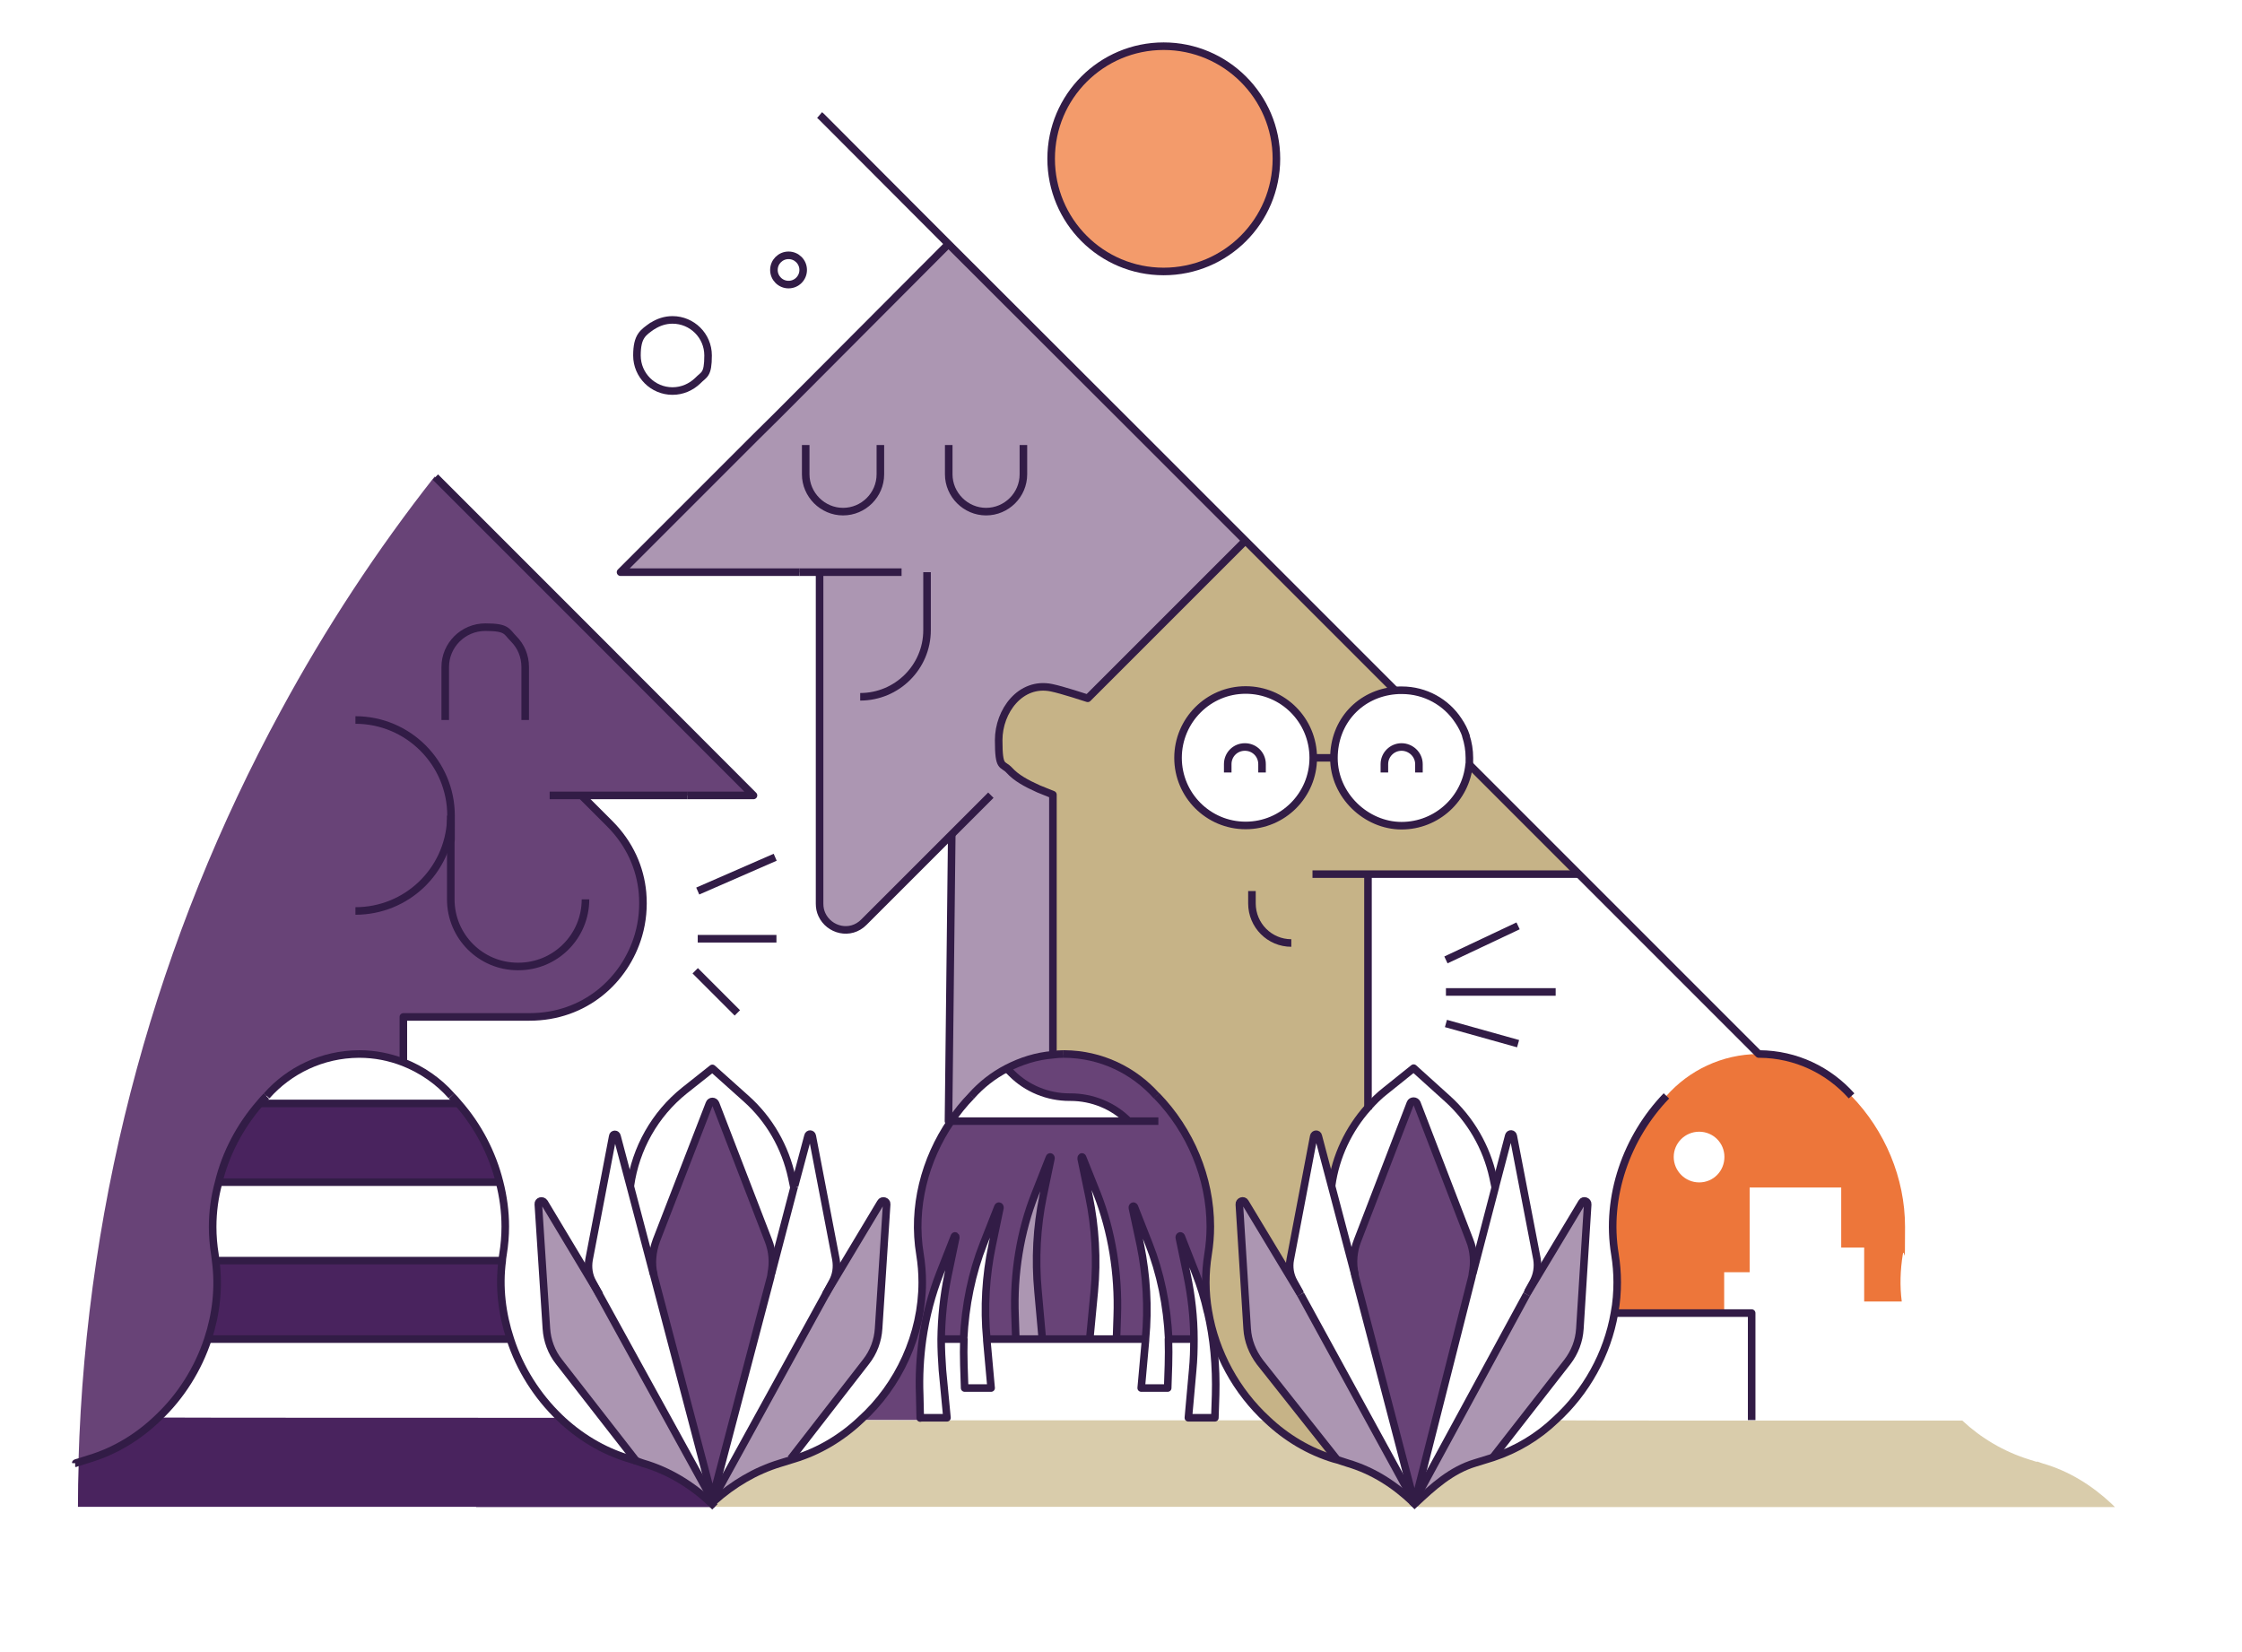
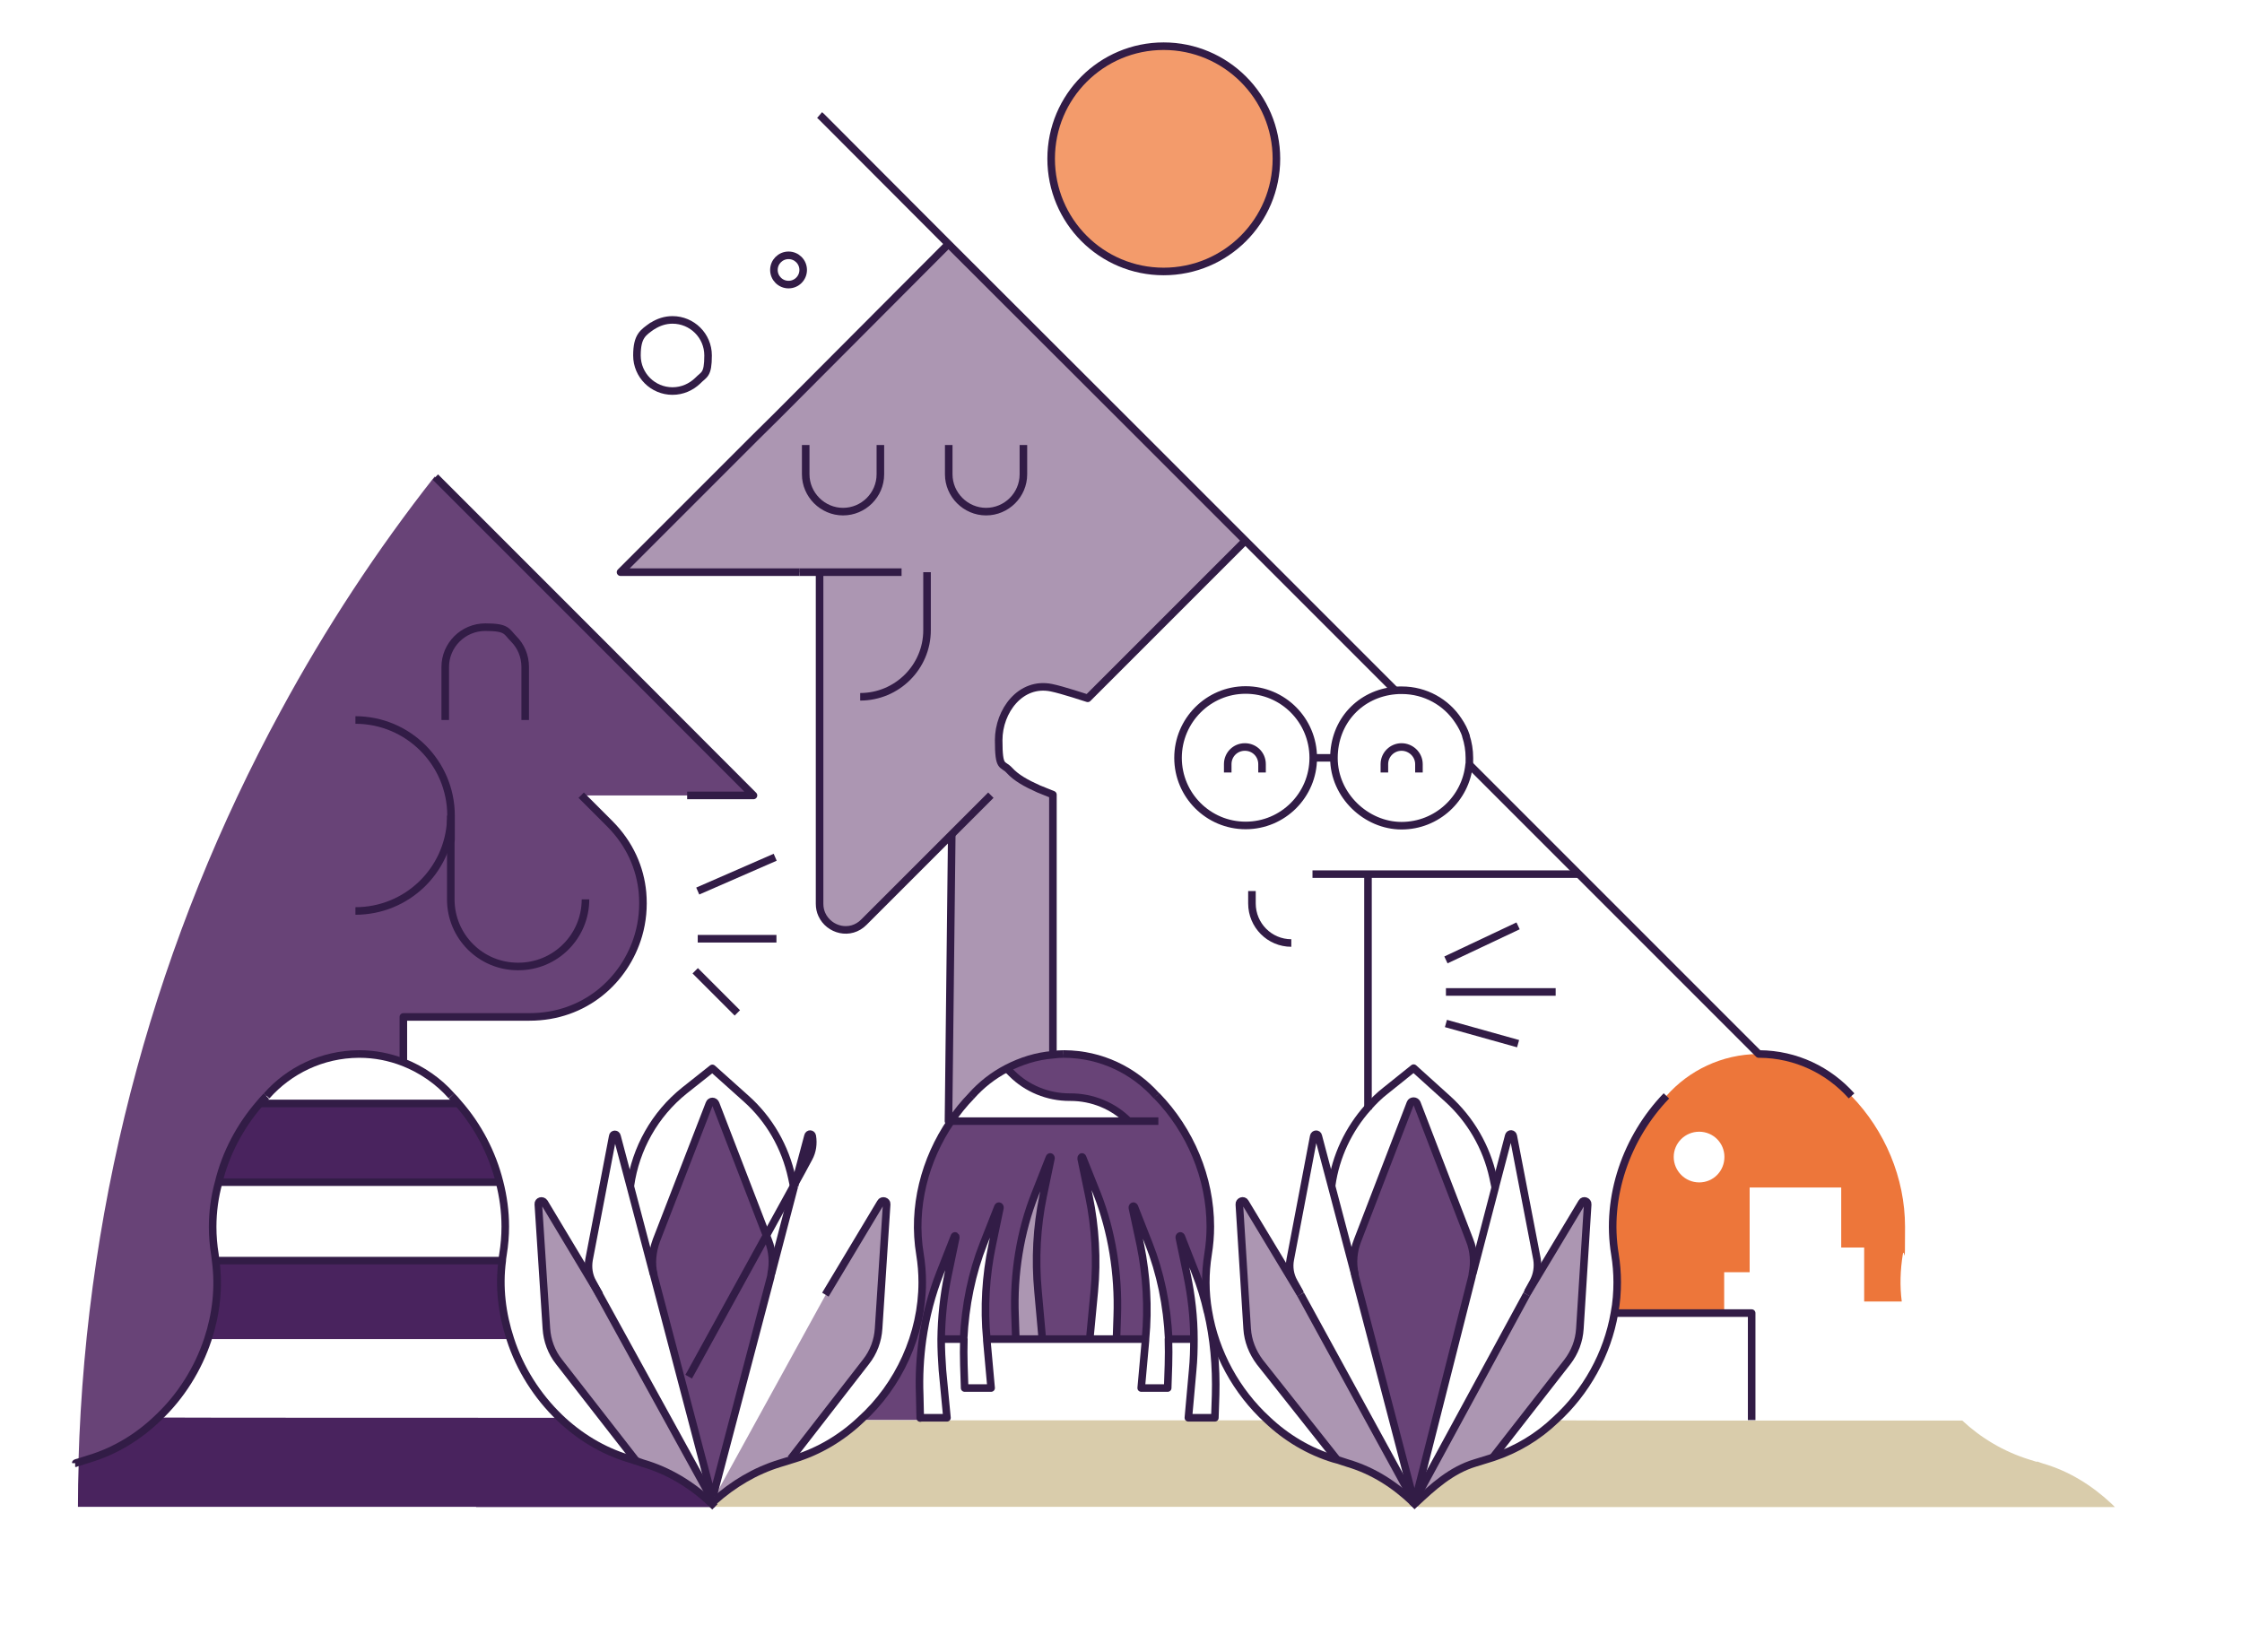
<svg xmlns="http://www.w3.org/2000/svg" enable-background="new 0 0 888.78 654.68" viewBox="0 0 888.78 654.68">
  <path d="m378.2 490.01-5.7 14.5c-3.2 8.2-5.6 17.1-6.9 26.3-1 7.2-1.4 14.6-1.1 22l.2 9.1v1h-23.6c15-13.7 24.4-33.9 24.4-54.6s-.2-7.4-.9-11.1c-3-18.6 1.9-37.6 12.3-52.8h70.3c-6-6-14.3-9.4-22.9-9.4h-.4c-8.6 0-16.9-3.4-22.9-9.4l-2-2c5.6-2.9 11.7-4.8 18.3-5.4 1.4-.2 2.8-.3 4.2-.3h.4c14.5.1 27.5 6.5 36.5 16.6 13.3 13.7 21.3 32.5 21.3 51.9s-.2 7.3-.9 11c-1.2 7.5-1.2 15.1.1 22.5h-.3c-1.2-5.3-2.8-10.4-4.7-15.2l-5.7-14.5c-.2-.5-.9-.2-.8.4l3.1 14.9c1.7 8.3 2.7 16.7 2.7 25.4h-10.1c-.6-13.4-3.3-26.4-7.9-38l-5.7-14.5c-.2-.5-.9-.2-.8.4l3.2 14.9c2.5 11.9 3.2 24.7 2 37.1h-11.5l.3-9.1c.5-16.9-2.3-33.7-7.9-48.3l-5.8-14.5c-.2-.5-.8-.2-.6.4l3.1 14.9c2.6 12.1 3.3 25 2.1 37.7l-1.8 18.9h-18.8l-1.7-18.9c-1.2-12.7-.5-25.6 2-37.7l3.1-14.9c.2-.6-.4-1-.6-.4l-5.7 14.5c-5.8 14.6-8.6 31.5-7.9 48.3l.3 9.1h-11.5c-1.2-12.5-.4-25.2 2.1-37.1l3.1-14.9c.1-.6-.5-1-.8-.4l-5.7 14.5c-4.6 11.6-7.3 24.7-7.9 38h-9c.1-8.6 1-17.2 2.7-25.4l3.1-14.9c.1-.6-.4-1-.6-.4z" fill="#684377" />
-   <path d="m493.7 327.31c14.8 0 26.8-12 26.8-26.8s-12-26.9-26.8-26.9-26.8 12-26.8 26.9 12 26.8 26.8 26.8zm-2.4 150.1 3.1 49.3c.3 4.8 2.1 9.3 5 13.2l30.8 38.9-1.5-.4c-9.9-3-18.9-8.4-26.4-15.5-12.2-11.2-20.7-26.6-23.4-43.1-1.3-7.4-1.3-15-.1-22.5.6-3.7.9-7.3.9-11 0-19.3-7.9-38.1-21.3-51.9-9-10.1-22-16.5-36.5-16.6h-.4c-1.4 0-2.8.1-4.2.3v-103.1l-5.7-2.3c-4.9-2.3-8.9-4.4-11.6-7.4-2.7-2.9-4.2-6.5-4.2-11.9 0-11.6 8.7-23.3 20.9-20.8 4.1.8 14.4 4.2 14.4 4.2l62.5-62.5 59.3 59.3c-13.6 1.3-24.3 12.8-24.3 26.8s12 26.8 26.8 26.8 25.6-10.6 26.8-24.3l43.5 43.5h-83.5v92.4c-7.7 8.6-12.8 19.4-14.4 30.9h-.2l-5.2-19.6c-.2-1-1.6-.9-1.8.1l-9.3 48.8c-.6 3.1-.1 6.2 1.4 8.9l2.5 4.5-21.7-36c-.6-1.1-2.4-.5-2.3.8z" fill="#c6b387" />
  <path d="m807.5 579.31 2.3.8c10.4 3 19.5 8.7 27.3 16l1.3 1.3h-276.2c-.3-.3-.8-.8-1.1-1.1h-.1c7.1-6.8 14.4-13.4 23.8-16.2l5.5-1.7c.5-.2 1.1-.3 1.6-.5 9.3-3.1 17.7-8.2 24.8-14.9h.1c0 .1 77.6.1 77.6.1h83.5c7.5 7 16.5 12.3 26.4 15.4l3.2 1z" fill="#d9ccab" />
  <path d="m674.9 520.51h-35c.8-4.1 1.1-8.2 1.1-12.2s-.2-7.4-.9-11.1c-3.8-22.9 4.7-46.5 20.4-62.8h.1c8.9-10.1 22-16.5 36.5-16.6h.3c14.5.1 27.5 6.5 36.5 16.6 13.3 13.7 21.3 32.5 21.3 51.9s-.2 7.3-.9 11c-1 6.2-1.2 12.5-.4 18.6h-14.9v-21.4h-9.1v-23.8h-36.3v33.6h-10.1v16.3h-8.6zm-1.3-71.9c-5.6 0-10.1 4.5-10.1 10s4.5 10.1 10.1 10.1 10-4.5 10-10.1-4.5-10-10-10z" fill="#ed763a" />
  <path d="m627.1 476.61c.6-1.1 2.4-.5 2.3.8l-3.1 49.3c-.3 4.8-2 9.3-5 13.2l-29.4 37.7v.2c-.4.2-1 .3-1.5.5l-5.5 1.7c-9.4 2.8-16.7 9.4-23.8 16.1l-.3-.8.4-.9 44.1-81.4.5-.9 21.4-35.6z" fill="#ac96b2" />
  <path d="m582.6 491.71c1.7 4.2 2 8.9 1.1 13.3 0 .4-.1.9-.2 1.3l-22.4 88.3-.4.9-.4-.8h.2c0-.1-23.1-88.4-23.1-88.4-.1-.3-.2-.6-.2-1.1-1-4.5-.6-9.2 1.1-13.5l20.9-54.3c.4-1.1 2.1-1.1 2.6 0l20.9 54.3z" fill="#684377" />
  <path d="m530.3 578.71 4 1.3c10.1 3 18.6 8.5 26.1 15.7.2.1.3.3.5.4-.4.3-.9.8-1.3 1.2h-276.2c-.4-.4-.9-.9-1.3-1.3l.6-.6.2-.2c7.6-6.9 16.4-12.1 26.3-15.1l4.2-1.3 1.3-.4c9.9-3 18.9-8.4 26.4-15.5h.1c0 .1 23.5.1 23.5.1h137.6c7.5 7 16.5 12.3 26.4 15.4l1.5.4z" fill="#d9ccab" />
  <path d="m560.6 595.41-.2.3c-7.5-7.2-16-12.7-26.1-15.7l-4-1.3-30.8-38.9c-2.9-3.9-4.7-8.4-5-13.2l-3.1-49.3c-.1-1.3 1.6-1.8 2.3-.8l21.7 36 .3.5 44.6 81.5.4.8z" fill="#ac96b2" />
  <path d="m461.3 18.31c24.7 0 44.7 20 44.7 44.6s-20 44.7-44.7 44.7-44.6-20-44.6-44.7 20-44.6 44.6-44.6z" fill="#f39b6b" />
  <path d="m416 458.91c.2-.5.9-.2.6.4l-3.1 14.9c-2.6 12.1-3.2 25-2 37.7l1.7 18.9h-10.5l-.3-9.1c-.6-16.9 2.1-33.7 7.9-48.3z" fill="#ac96b2" />
  <path d="m349.1 476.71c.6-1.2 2.5-.6 2.4.6l-3.2 49.3c-.3 4.8-2 9.4-5 13.2l-29.8 38.4v.4c.1 0-4.1 1.3-4.1 1.3-9.9 3-18.7 8.3-26.3 15.1l-.5-.5.8-1.4 44-80 21.9-36.5z" fill="#ac96b2" />
  <path d="m416.8 272.61c4.1.8 14.4 4.2 14.4 4.2l62.5-62.5-38.4-38.4-79.2-79.2-68.2 68.3-8.6 8.6-53.3 53.3h78.9v131.4c0 1.6.3 3 .9 4.3 2.8 6.2 11.3 8.5 16.7 3l34.8-34.8-1.3 113.7h1c2.4-3.5 5-6.9 8.1-10 4-4.4 8.7-8.2 14.1-11 5.6-2.9 11.7-4.8 18.3-5.4v-103.1l-5.7-2.3c-4.9-2.3-8.9-4.4-11.6-7.4-2.7-2.9-4.2-6.5-4.2-11.9 0-11.6 8.7-23.3 20.9-20.8z" fill="#ac96b2" />
  <path d="m304.6 491.71c1.7 4.3 2 8.9 1.1 13.3 0 .4-.1.9-.2 1.3l-22.8 86.7h-.5l-22.8-86.7c-.1-.3-.2-.6-.2-1-1.1-4.5-.6-9.2 1-13.6l21-54.2c.4-1.2 2-1.2 2.5 0z" fill="#684377" />
  <path d="m188.7 597.31h-157.8c0-5.9.1-11.8.3-17.7l4.1-1.3c10.4-3.1 19.8-8.9 27.5-16.4h.1c0 .1 159 .1 159 .1 7.7 7.4 17.1 13.2 27.5 16.3l2.9.9 2.6.9c10.4 3 19.5 8.7 27.3 16 .4.4.9.9 1.3 1.3h-94.7z" fill="#49235e" />
  <path d="m283 595.21-.2.2-.6.6c-7.7-7.3-16.9-13-27.3-16l-2.6-.9-30.6-39.3c-3-3.8-4.7-8.4-5-13.2l-3.2-49.3c-.1-1.3 1.6-1.8 2.4-.6l21.9 36.5 44.8 81.4.5.5z" fill="#ac96b2" />
  <path d="m298.7 315.31-70.5-70.5-8.1-8.1-47.6-47.6-.2-.2c-22.9 29.1-43.3 60.2-61 92.9-48.4 89-77.1 190.2-80.2 297.8l4.1-1.3c10.4-3.1 19.8-8.9 27.5-16.4 8.9-8.4 15.7-19.2 19.6-31 3.3-10 4.5-20.6 3.1-31.1-.1-.9-.2-1.6-.3-2.5-.6-3.7-.9-7.3-.9-11 0-6 .8-11.9 2.4-17.7 2.8-11.5 8.5-22.2 16.2-31.1.9-1.1 1.7-2 2.7-3h.1c8.9-10.1 22-16.5 36.5-16.6h.3c6.1 0 12 1.2 17.4 3.3v-18h50c22 0 38-14.6 43.2-32.4 1.6-5.5 2.1-11.2 1.6-16.9-.9-9.7-5-19.3-13-27.3l-11.3-11.3h68.3z" fill="#684377" />
  <path d="m202.3 530.81h-119.9c3.3-10 4.5-20.6 3.1-31.1h113.6c-1.4 10.5-.1 21.2 3.2 31.1z" fill="#49235e" />
  <path d="m198 468.61h-111.3c2.8-11.5 8.5-22.2 16.2-31.1h78.8c7.8 8.9 13.4 19.6 16.3 31.1z" fill="#49235e" />
  <g fill="none" stroke="#321c46" stroke-linejoin="round" stroke-width="3">
    <path d="m660.6 434.41c-15.7 16.3-24.2 39.9-20.4 62.8.6 3.7.9 7.4.9 11.1s-.3 8.2-1.1 12.2c-2.8 16.2-11.2 31.3-23.3 42.3-7.1 6.8-15.5 11.8-24.8 14.9-.5.2-1.1.3-1.6.5l-5.5 1.7c-9.4 2.8-16.7 9.4-23.8 16.1-.4.3-.9.8-1.3 1.2" />
    <path d="m553.1 273.71-.1-.1-59.3-59.3-38.4-38.4-79.3-79.2-50.4-50.5-.7-.6" />
    <path d="m582.4 303.01 43.5 43.5 71 71 .3.3h.3c14.5.1 27.5 6.5 36.5 16.6" />
    <path d="m560.9 596.11c-.2-.1-.3-.3-.5-.4-7.5-7.2-16-12.7-26.1-15.7l-4-1.3-1.5-.4c-9.9-3-18.9-8.4-26.4-15.5-12.2-11.2-20.7-26.6-23.4-43.1-1.3-7.4-1.3-15-.1-22.5.6-3.7.9-7.3.9-11 0-19.3-7.9-38.1-21.3-51.9" />
    <path d="m385.1 434.41c-3 3.1-5.7 6.4-8.1 10-10.4 15.2-15.4 34.2-12.3 52.8.6 3.7.9 7.4.9 11.1 0 20.7-9.3 40.9-24.4 54.5-7.5 7.1-16.5 12.5-26.4 15.5l-1.3.4-4.2 1.3c-9.9 3-18.7 8.3-26.3 15.1l-.2.2" />
    <path d="m421.6 417.81c-1.4 0-2.8.1-4.2.3-6.5.5-12.7 2.5-18.3 5.4-5.4 2.8-10.1 6.5-14.1 11" />
    <path d="m421.6 417.81h.4c14.5.1 27.5 6.5 36.5 16.6" />
    <path d="m283.4 597.31c-.4-.4-.9-.9-1.3-1.3-7.7-7.3-16.9-13-27.3-16l-2.6-.9-2.9-.9c-10.4-3.1-19.8-8.9-27.5-16.3-8.9-8.6-15.7-19.3-19.5-31.1-3.3-10-4.6-20.6-3.2-31.1 0-.9.2-1.6.3-2.5.6-3.7.9-7.3.9-11 0-6-.8-11.9-2.3-17.7-2.9-11.5-8.5-22.2-16.3-31.1-.9-1.1-1.7-2-2.7-3" />
    <path d="m29.8 580.01h.2c0-.1 1.2-.4 1.2-.4l4.1-1.3c10.4-3.1 19.8-8.9 27.5-16.4 8.9-8.4 15.7-19.2 19.6-31 3.3-10 4.5-20.6 3.1-31.1-.1-.9-.2-1.6-.3-2.5-.6-3.7-.9-7.3-.9-11 0-6 .8-11.9 2.4-17.7 2.8-11.5 8.5-22.2 16.2-31.1.9-1.1 1.7-2 2.7-3" />
    <path d="m142.2 417.81c-14.5.1-27.6 6.5-36.5 16.6" />
    <path d="m142.2 417.81h.3c6.1 0 12 1.2 17.4 3.3 7.4 2.9 14 7.5 19.1 13.3" />
    <path d="m560.4 594.51-23.1-88.3c-.1-.3-.2-.6-.2-1.1-1-4.5-.6-9.2 1.1-13.5l20.9-54.3c.4-1.1 2.1-1.1 2.6 0l20.9 54.3c1.7 4.2 2 8.9 1.1 13.3 0 .4-.1.9-.2 1.3l-22.4 88.3" />
    <path d="m605.2 513.11-44.2 81.4-.4.9-.2.3" />
    <path d="m592.9 470.01 5.2-19.8c.3-1 1.6-.9 1.8.1l9.4 48.8c.5 3.1 0 6.2-1.4 8.9l-2.3 4.2" />
    <path d="m583.8 505.01 9-34.5.1-.5" />
    <path d="m605.2 513.11.5-.9 21.4-35.6c.6-1.1 2.4-.5 2.3.8l-3.1 49.3c-.3 4.8-2 9.3-5 13.2l-29.4 37.7" />
    <path d="m515.6 513.11 44.6 81.5.4.8.3.7.1.1" />
    <path d="m537.1 505.21-9.3-35.3-5.2-19.6c-.2-1-1.6-.9-1.8.1l-9.3 48.8c-.6 3.1-.1 6.2 1.4 8.9l2.5 4.5" />
    <path d="m515.6 513.11-.3-.5-21.7-36c-.6-1.1-2.4-.5-2.3.8l3.1 49.3c.3 4.8 2.1 9.3 5 13.2l30.8 38.9v.2" />
    <path d="m592.7 470.51-.8-3.8c-2.6-12-9-23-18.1-31.2l-13.4-12.1-11.1 8.9c-2.6 2-4.9 4.3-7 6.7-7.7 8.6-12.8 19.4-14.4 30.9" />
    <path d="m282.2 593.01-22.8-86.7c-.1-.3-.2-.6-.2-1-1.1-4.5-.6-9.2 1-13.6l21-54.2c.4-1.2 2-1.2 2.5 0l20.9 54.2c1.7 4.3 2 8.9 1.1 13.3 0 .4-.1.9-.2 1.3l-22.8 86.7" />
-     <path d="m315 470.11 5.3-19.8c.2-1 1.5-1 1.7 0l9.4 49c.5 3 .1 6.1-1.4 8.8l-2.8 5.2-44 80-.8 1.4" />
+     <path d="m315 470.11 5.3-19.8c.2-1 1.5-1 1.7 0c.5 3 .1 6.1-1.4 8.8l-2.8 5.2-44 80-.8 1.4" />
    <path d="m305.8 505.01 9-34.4.2-.5" />
    <path d="m327.2 513.21 21.9-36.5c.6-1.2 2.5-.6 2.4.6l-3.2 49.3c-.3 4.8-2 9.4-5 13.2l-29.8 38.4" />
    <path d="m259.1 505.31-9.3-35.3-5.2-19.6c-.2-1-1.6-1-1.7 0l-9.4 49c-.5 3-.1 6.1 1.4 8.8l2.8 5.2 44.8 81.4" />
    <path d="m237.7 513.21-21.9-36.5c-.8-1.2-2.5-.6-2.4.6l3.2 49.3c.3 4.8 2 9.4 5 13.2l30.6 39.3.4.6" />
    <path d="m314.7 470.61-.8-3.8c-2.6-12.1-8.9-23.1-18.1-31.3l-13.4-12-11.1 8.8c-11.7 9.4-19.3 22.9-21.4 37.7" />
    <path d="m694.4 562.91v-42.4h-10.9-8.6-35-.2" />
    <path d="m432 530.81 1.8-18.9c1.2-12.7.4-25.6-2.1-37.7l-3.1-14.9c-.1-.6.4-1 .6-.4l5.8 14.5c5.7 14.6 8.5 31.5 7.9 48.3l-.3 9.1" />
    <path d="m463.2 530.81c.1 3.4.1 6.9 0 10.3l-.3 9.1h-10.5l1.7-18.9v-.5c1.2-12.5.4-25.2-2-37.1l-3.2-14.9c-.1-.6.5-1 .8-.4l5.7 14.5c4.6 11.6 7.3 24.6 7.9 38z" />
    <path d="m478.7 519.91c2.5 10.5 3.5 21.8 3.2 33l-.3 9.1h-10.5l1.7-18.9c.4-4.1.5-8.2.5-12.2 0-8.7-1-17.2-2.7-25.4l-3.1-14.9c-.1-.6.5-1 .8-.4l5.7 14.5c1.9 4.8 3.5 10 4.7 15.4z" />
    <path d="m413.2 530.81-1.7-18.9c-1.2-12.7-.5-25.6 2-37.7l3.1-14.9c.2-.6-.4-1-.6-.4l-5.7 14.5c-5.8 14.6-8.6 31.5-7.9 48.3l.3 9.1" />
    <path d="m382.1 530.81c-.1 3.4-.1 6.9 0 10.3l.3 9.1h10.5l-1.7-18.9v-.5c-1.2-12.5-.4-25.2 2.1-37.1l3.1-14.9c.1-.6-.5-1-.8-.4l-5.7 14.5c-4.6 11.6-7.3 24.7-7.9 38z" />
    <path d="m364.8 562.01h10.6l-1.8-18.9c-.3-4.1-.5-8.2-.5-12.2.1-8.6 1-17.2 2.7-25.4l3.1-14.9c.1-.6-.4-1-.6-.4l-5.7 14.5c-3.2 8.2-5.6 17.1-6.9 26.3-1 7.2-1.4 14.6-1.1 22l.2 9.1z" />
    <path d="m454.2 530.81h-.1-11.5-10.6-18.8-10.5-11.5" />
    <path d="m364.4 530.81h1.2" />
    <path d="m373 530.81h9.1.1" />
    <path d="m463.2 530.81h10.1" />
    <path d="m399.1 423.51 2 2c6 6 14.3 9.4 22.9 9.4h.4c8.6 0 16.9 3.4 22.9 9.4" />
    <path d="m377.3 330.71-1.3 113.7h1 70.3 11.9" />
-     <path d="m82.4 530.81h119.8" />
    <path d="m85.6 499.71h113.5" />
    <path d="m86.6 468.61h.1 111.3.1" />
    <path d="m102.9 437.41h78.8.1" />
    <path d="m506 62.91c0 24.7-20 44.7-44.7 44.7s-44.6-20-44.6-44.7 20-44.6 44.6-44.6 44.7 20 44.7 44.6z" />
    <path d="m272.4 315.31h26.3l-70.5-70.6-8-8-47.6-47.6" />
    <path d="m159.9 421.11v-18h50c22 0 38-14.6 43.2-32.4 1.6-5.5 2.1-11.2 1.6-16.9-.9-9.7-5-19.3-13-27.3l-11.3-11.3" />
-     <path d="m272.4 315.31h-41.9-12.6" />
    <path d="m176.5 285.41v-21c0-8.7 7.1-15.8 15.9-15.8s8.3 1.7 11.2 4.6 4.6 6.8 4.6 11.2v21" />
    <path d="m178.7 323.31v33.2c0 14.7 11.9 26.6 26.6 26.6h.2c14.7 0 26.6-11.9 26.6-26.6" />
    <path d="m140.9 285.41c20.9 0 37.9 17 37.9 37.9s0 1.3-.1 1.9c-1 20-17.5 35.9-37.8 35.9" />
    <path d="m324.9 226.81v131.4c0 1.6.3 3 .9 4.3 2.8 6.2 11.3 8.5 16.7 3l34.8-34.8 15.5-15.5" />
    <path d="m376 96.71-68.1 68.3-8.6 8.5-53.3 53.3h70.9" />
    <path d="m625.9 346.51h-78.9-4.7-5-17" />
    <path d="m542.3 439.81v-.9-92.4" />
    <path d="m276.6 353.21 30.7-13.4" />
    <path d="m276.6 372.11h31.2" />
    <path d="m275.6 384.81 16.7 16.7" />
    <path d="m573.2 393.21h43.5" />
    <path d="m573.2 380.51 28.6-13.5" />
    <path d="m573.2 405.71 28.6 8" />
    <path d="m258.7 129.21c2.3-1.5 5-2.4 7.9-2.4 7.7 0 14.1 6.2 14.1 14.1s-1.6 7.4-4.1 10c-2.6 2.5-6.1 4.1-10 4.1-7.8 0-14.1-6.3-14.1-14.1s2.5-9.1 6.1-11.7z" />
    <circle cx="312.6" cy="107.01" r="5.8" />
    <path d="m520.6 300.41c0 14.8-12 26.8-26.8 26.8s-26.8-12-26.8-26.8 12-26.9 26.8-26.9 26.8 12 26.8 26.9z" />
    <path d="m581.1 291.71c.9 2.7 1.4 5.7 1.4 8.7s0 1.7-.1 2.6c-1.3 13.6-12.8 24.3-26.8 24.3s-26.8-12-26.8-26.8 10.6-25.6 24.3-26.8c.9-.1 1.7-.1 2.6-.1 9.3 0 17.6 4.7 22.4 12 1.3 1.9 2.4 4 3.1 6.2z" />
    <path d="m520.6 300.41h8.1" />
    <path d="m496.3 353.21v4.9c0 8.7 7 15.7 15.6 15.7" />
    <path d="m486.7 306.21v-3.3c0-3.8 3-6.8 6.8-6.8s6.8 3 6.8 6.8v3.3" />
    <path d="m548.8 306.21v-3.3c0-3.8 3.1-6.8 6.8-6.8s6.9 3 6.9 6.8v3.3" />
    <path d="m493.7 214.31-62.5 62.5s-10.3-3.4-14.4-4.2c-12.2-2.5-20.9 9.2-20.9 20.8s1.5 9 4.2 11.9c2.7 3 6.7 5.2 11.6 7.4l5.7 2.3v102.4" />
    <path d="m349 176.41v11.6c0 8.2-6.7 14.8-14.8 14.8s-14.8-6.7-14.8-14.8v-11.6" />
    <path d="m405.7 176.41v11.6c0 8.2-6.7 14.8-14.8 14.8s-14.8-6.7-14.8-14.8v-11.6" />
    <path d="m316.9 226.81h8 9.3 23.2" />
    <path d="m367.5 226.81v23c0 14.6-11.9 26.4-26.5 26.4" />
  </g>
</svg>